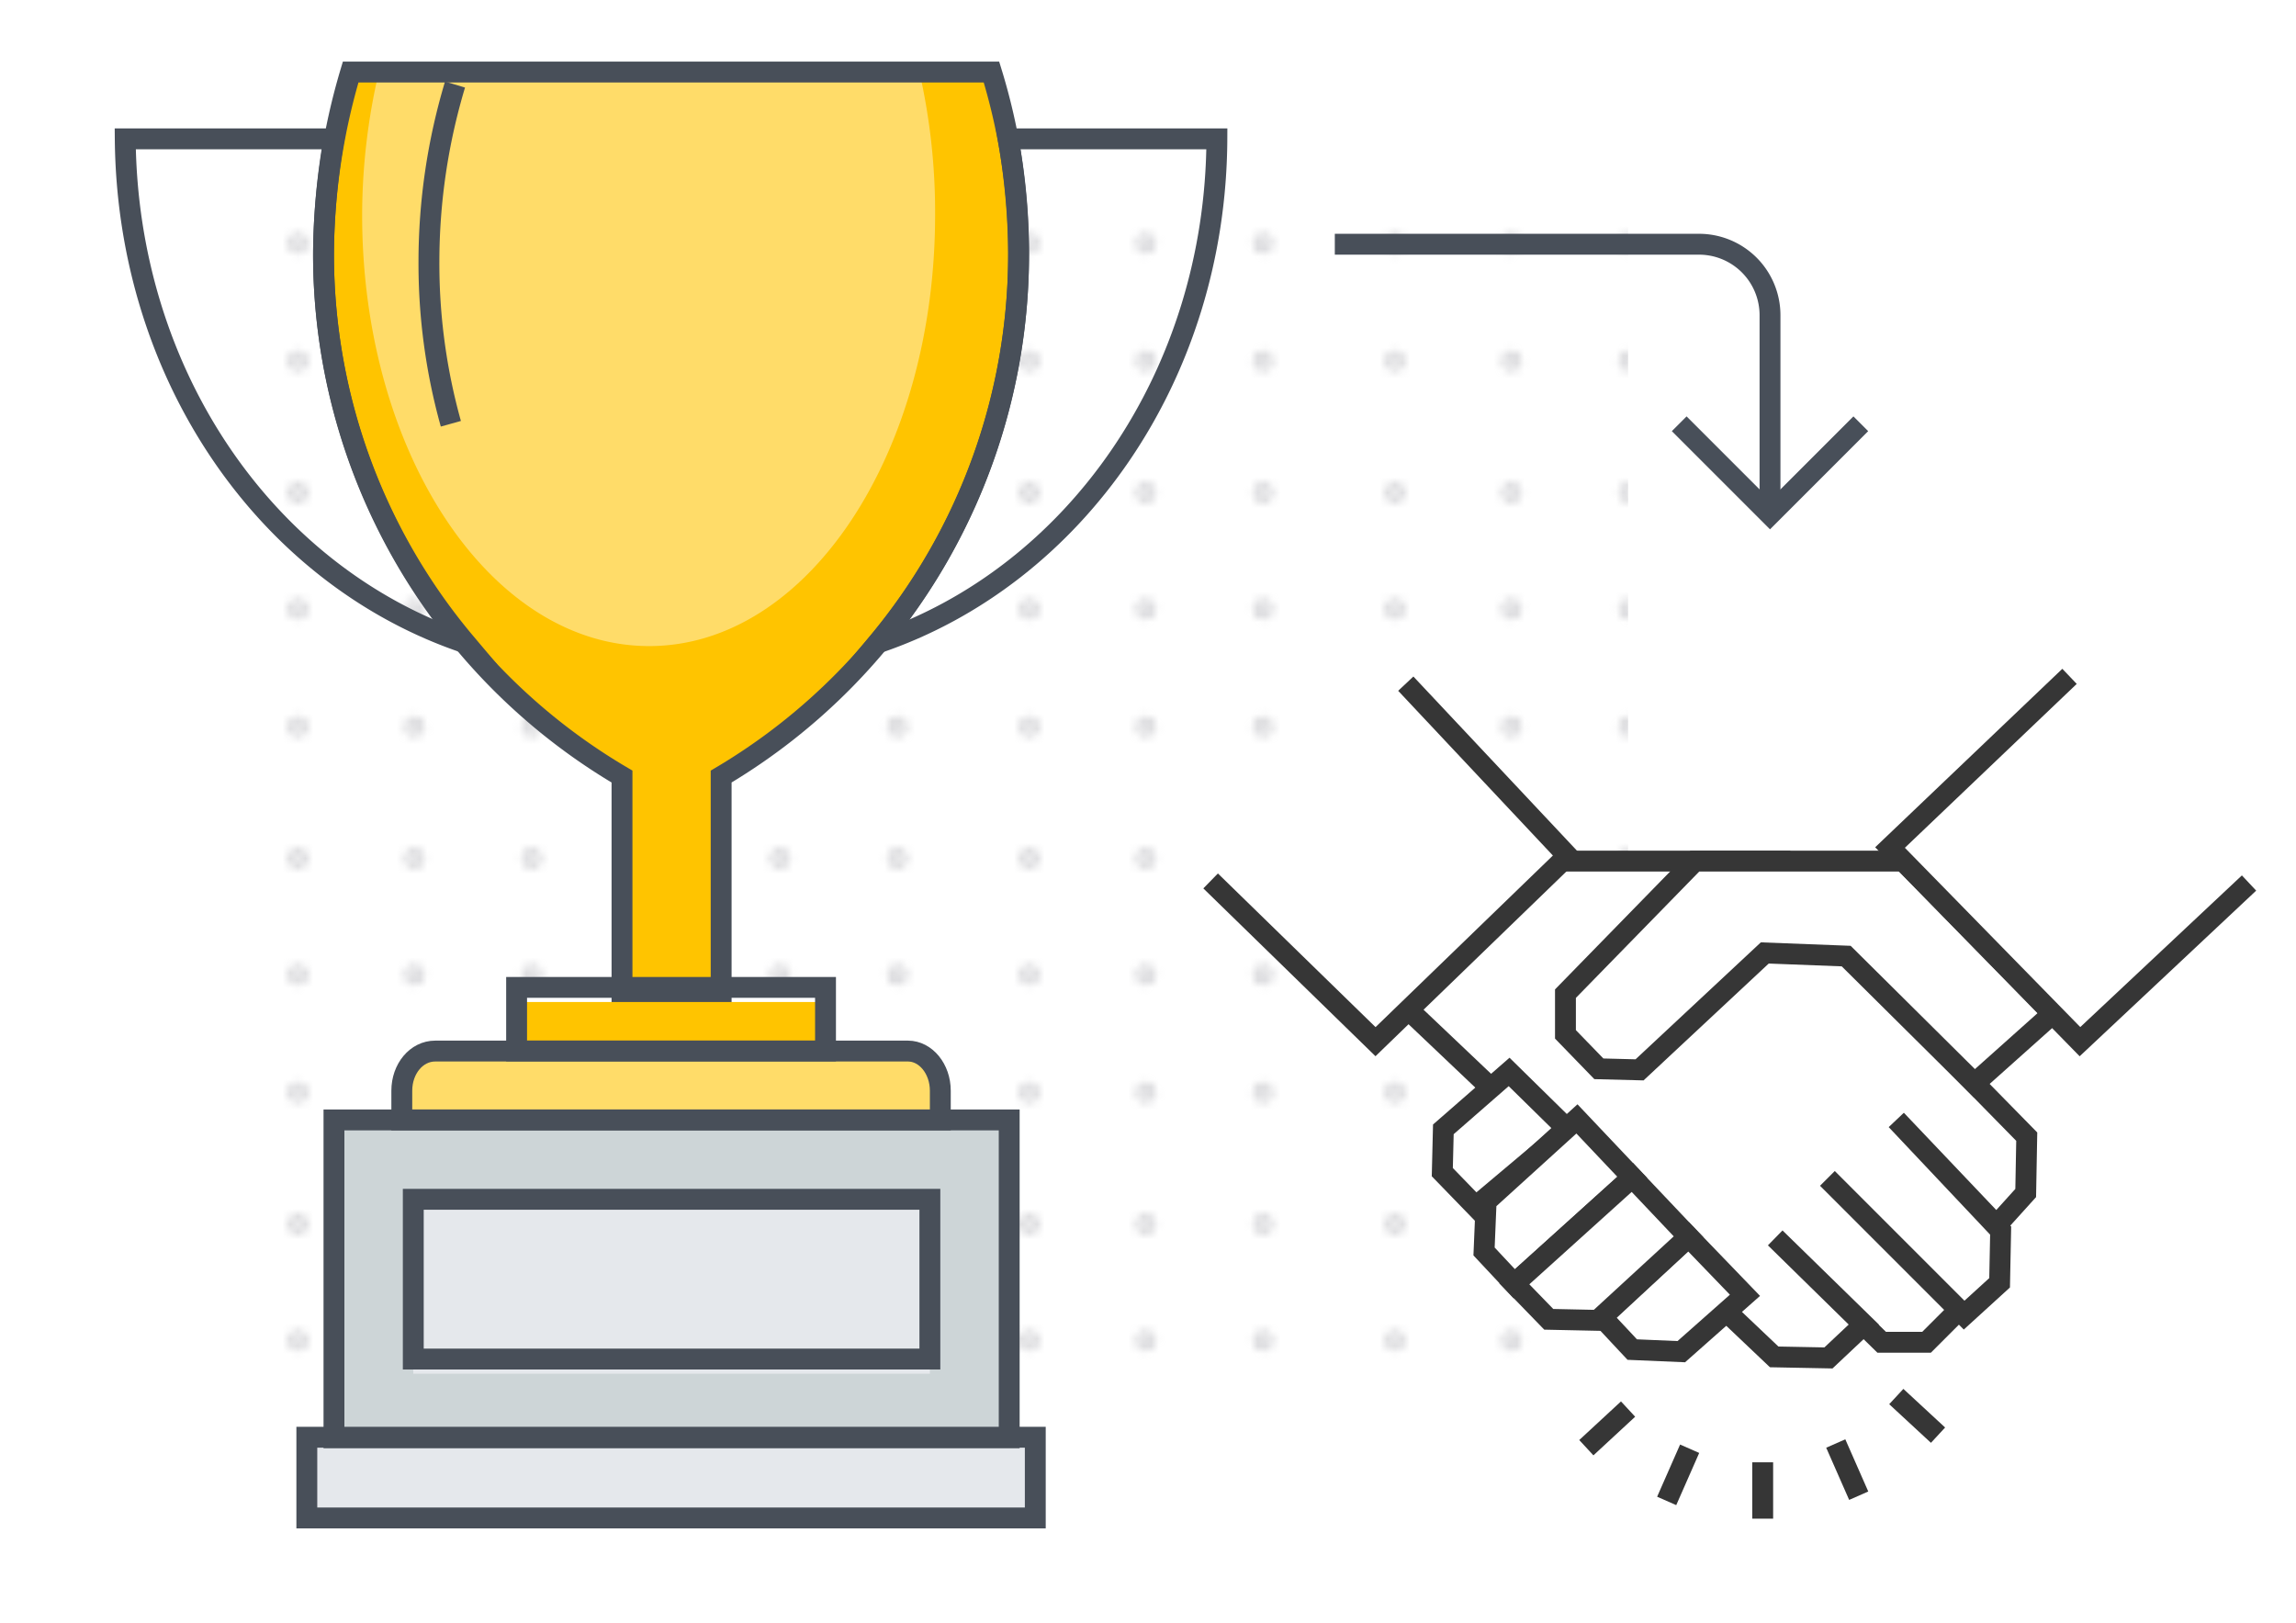
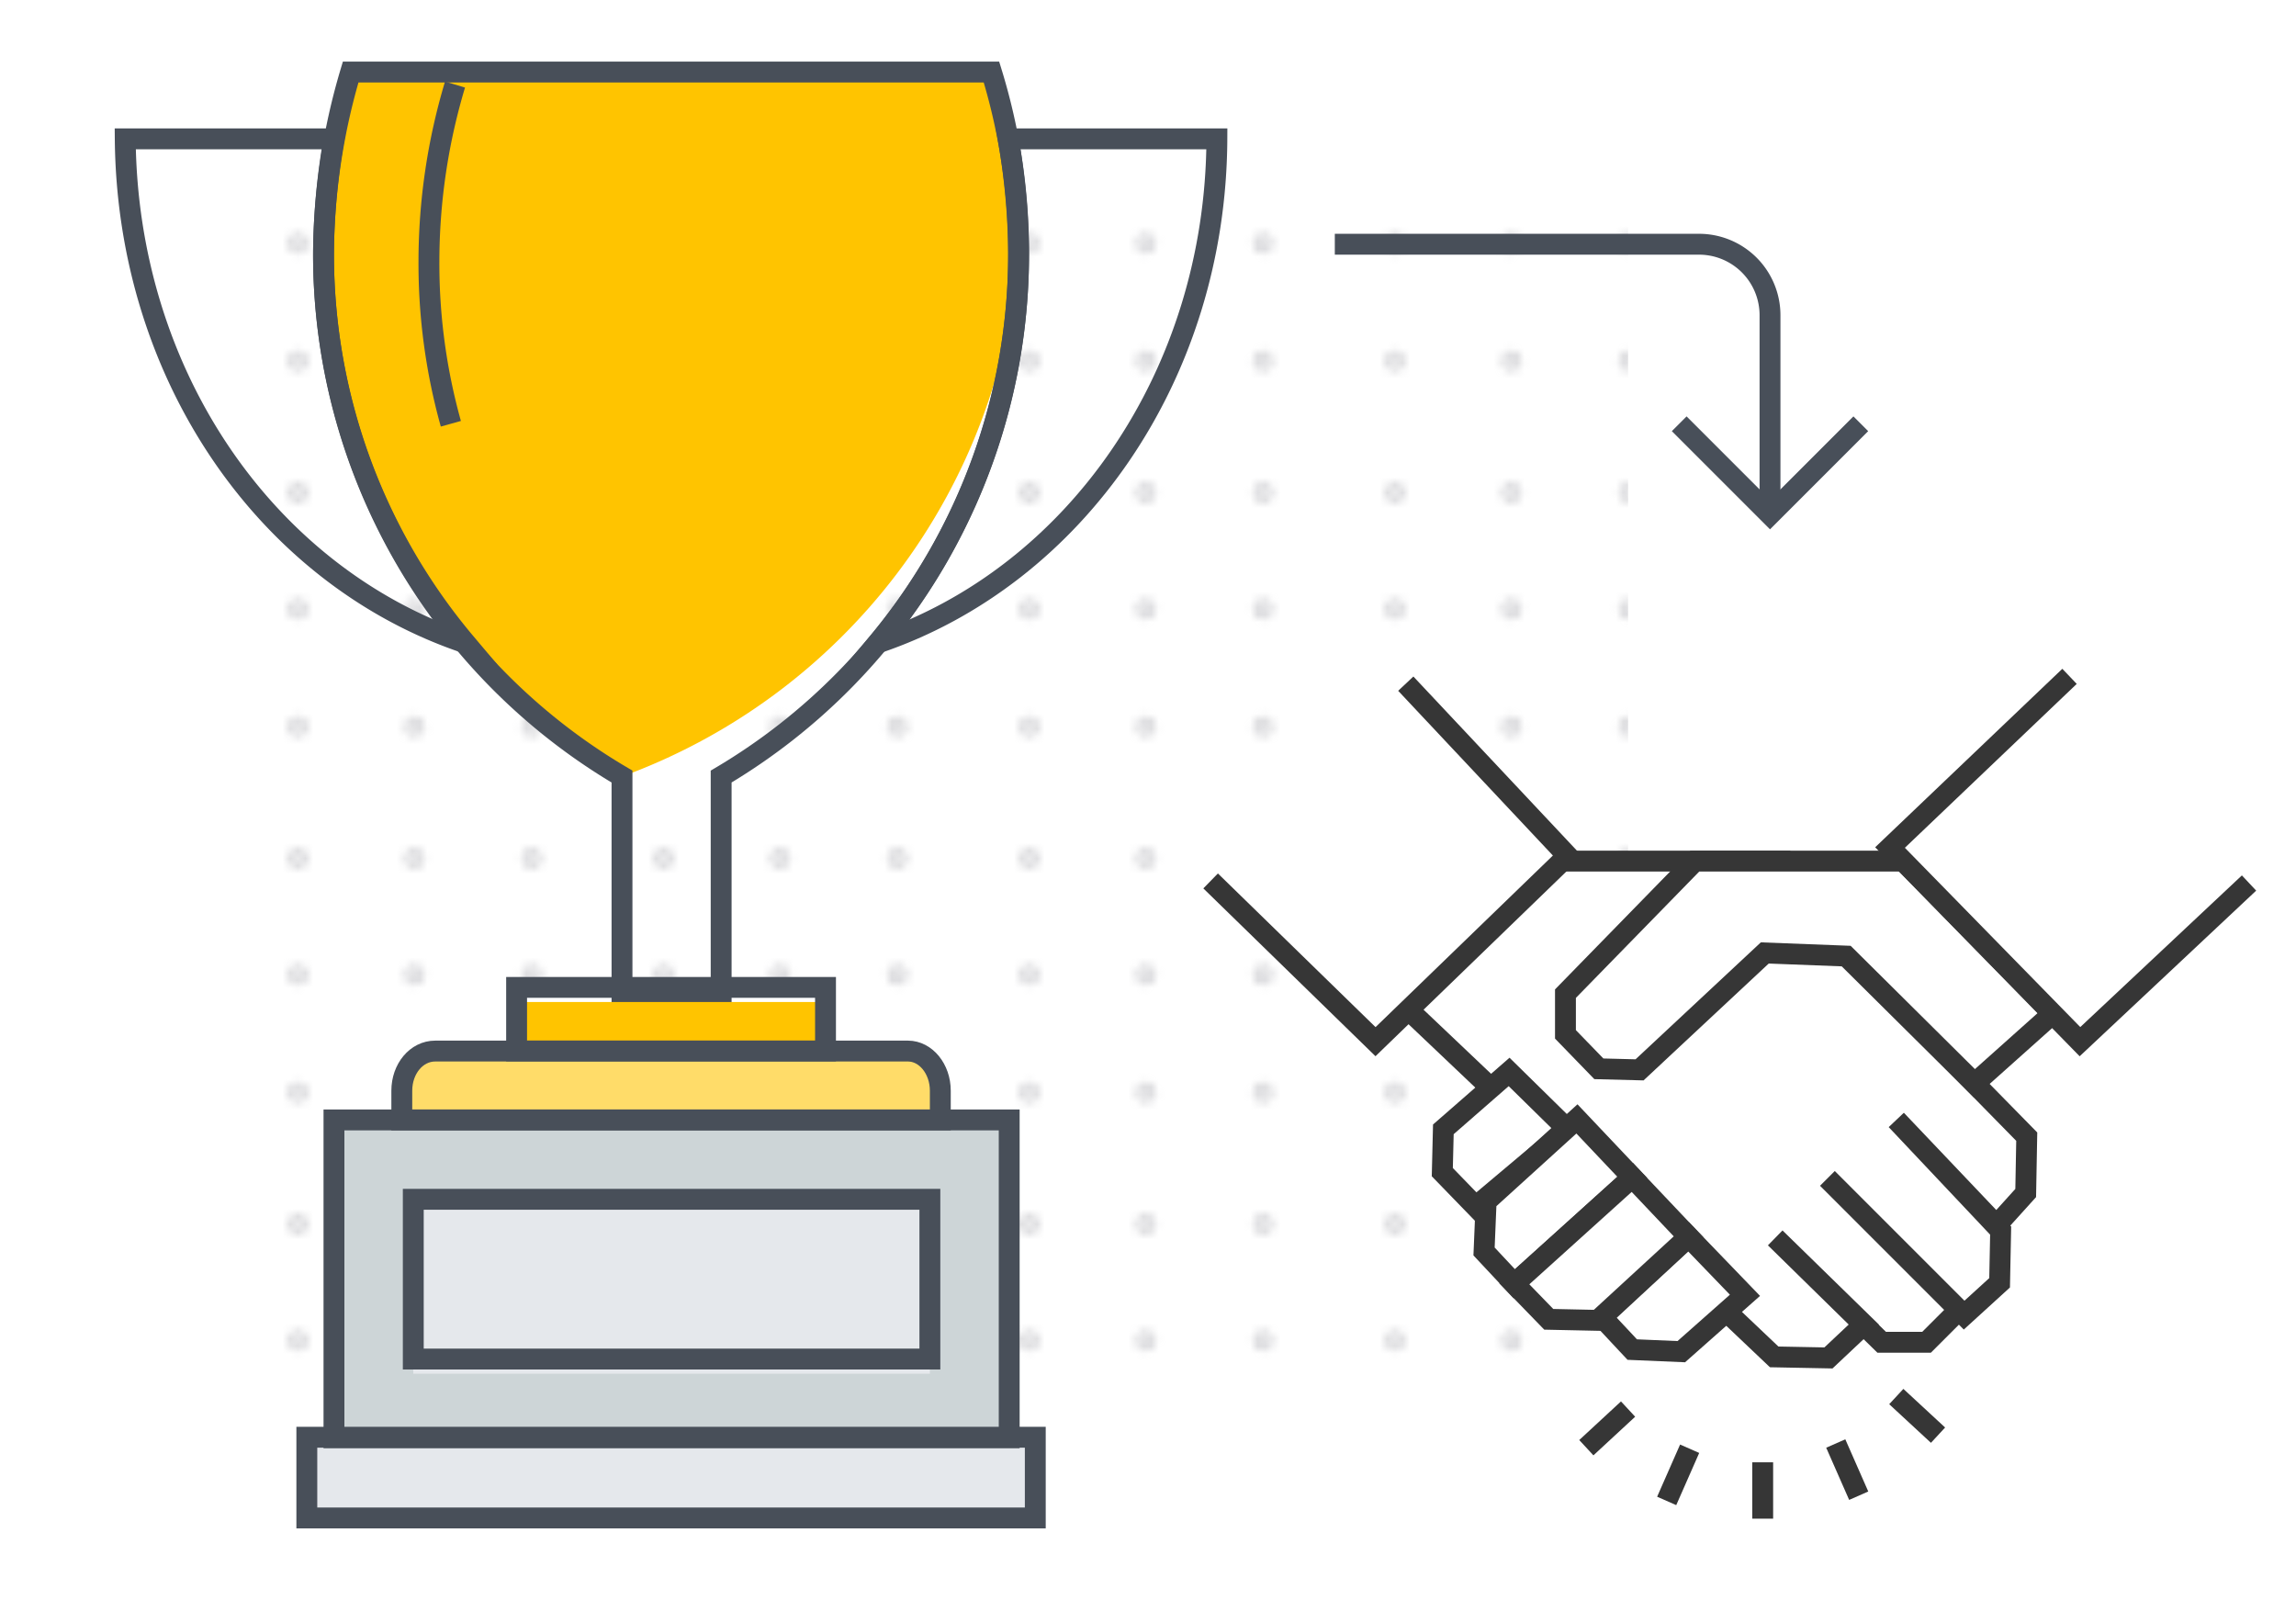
<svg xmlns="http://www.w3.org/2000/svg" viewBox="0 0 220 155.5">
  <defs>
    <style>.cls-1,.cls-5,.cls-8,.cls-9{fill:none;}.cls-2{fill:#aaaab0;stroke:#aaaab0;}.cls-12,.cls-2,.cls-8,.cls-9{stroke-miterlimit:10;}.cls-12,.cls-2,.cls-5,.cls-8,.cls-9{stroke-width:2px;}.cls-3{opacity:0.48;}.cls-4{fill:url(#Unnamed_Pattern_3);}.cls-5,.cls-8,.cls-9{stroke:#484f59;}.cls-6{fill:#ffc400;}.cls-7{fill:#ffdc69;}.cls-9{stroke-linecap:round;}.cls-10{fill:#e5e8ec;}.cls-11{fill:#cdd5d7;}.cls-12{fill:#fff;stroke:#363636;}</style>
    <pattern id="Unnamed_Pattern_3" data-name="Unnamed Pattern 3" width="47.7" height="47.68" patternTransform="translate(863.3 41) scale(0.73)" patternUnits="userSpaceOnUse" viewBox="0 0 47.7 47.7">
      <rect class="cls-1" width="47.7" height="47.68" />
      <circle class="cls-2" cx="8.5" cy="8.5" r="0.4" />
      <circle class="cls-2" cx="23.8" cy="8.5" r="0.4" />
      <circle class="cls-2" cx="39.2" cy="8.5" r="0.4" />
      <circle class="cls-2" cx="8.5" cy="23.8" r="0.4" />
      <circle class="cls-2" cx="23.8" cy="23.8" r="0.4" />
      <circle class="cls-2" cx="39.2" cy="23.8" r="0.4" />
      <circle class="cls-2" cx="8.5" cy="39.2" r="0.4" />
      <circle class="cls-2" cx="23.8" cy="39.2" r="0.4" />
      <circle class="cls-2" cx="39.2" cy="39.2" r="0.4" />
    </pattern>
  </defs>
  <title>situaciones-administrativas</title>
  <g id="Capa_1" data-name="Capa 1">
    <g class="cls-3">
      <polygon class="cls-4" points="22.1 132.7 21.8 19.5 156 19.6 156 130.1 22.1 132.7" />
    </g>
    <polyline class="cls-5" points="178.3 40.6 169.6 49.3 160.9 40.6" />
    <path class="cls-5" d="M127.9,23.4h34.8a6.8,6.8,0,0,1,6.9,6.8V48.6" />
-     <path class="cls-6" d="M95,6.9H33.6A61.9,61.9,0,0,0,31,24.2,58,58,0,0,0,59.6,74.4V96h9.5V74.4A58.1,58.1,0,0,0,97.6,24.2,58.4,58.4,0,0,0,95,6.9Z" />
-     <path class="cls-7" d="M89.6,20.6A60.6,60.6,0,0,0,88.1,6.9H36.3a60.5,60.5,0,0,0-1.6,13.7c0,22.8,12.3,41.3,27.5,41.3S89.6,43.4,89.6,20.6Z" />
+     <path class="cls-6" d="M95,6.9H33.6A61.9,61.9,0,0,0,31,24.2,58,58,0,0,0,59.6,74.4V96V74.4A58.1,58.1,0,0,0,97.6,24.2,58.4,58.4,0,0,0,95,6.9Z" />
    <path class="cls-8" d="M43.2,40.6A57.1,57.1,0,0,1,41.1,25,59.1,59.1,0,0,1,43.6,8.1" />
    <path class="cls-9" d="M95,6.9H33.6A61.9,61.9,0,0,0,31,24.2,58,58,0,0,0,59.6,74.4V96h9.5V74.4A58.1,58.1,0,0,0,97.6,24.2,58.4,58.4,0,0,0,95,6.9Z" />
    <path class="cls-9" d="M96.6,13.3a65.9,65.9,0,0,1,1,10.9A58.2,58.2,0,0,1,84.1,61.6C103,55.2,116.5,36,116.6,13.3Z" />
    <path class="cls-9" d="M31,24.2a65.9,65.9,0,0,1,1-10.9H12C12.2,36,25.6,55.2,44.6,61.6A57.8,57.8,0,0,1,31,24.2Z" />
    <rect class="cls-10" x="29.4" y="137.7" width="69.8" height="7.73" />
    <path class="cls-7" d="M90.1,107.3v-2.8c0-2.1-1.4-3.8-3.1-3.8H41.7c-1.8,0-3.2,1.7-3.2,3.8v2.8Z" />
    <rect class="cls-6" x="49.5" y="96" width="29.6" height="4.69" />
    <rect class="cls-11" x="32" y="107.3" width="64.7" height="30.45" />
    <rect class="cls-10" x="39.6" y="114.9" width="49.5" height="16.71" />
    <rect class="cls-9" x="39.6" y="114.9" width="49.5" height="15.31" />
    <rect class="cls-9" x="29.4" y="137.7" width="69.8" height="7.73" />
    <path class="cls-9" d="M90.1,107.3v-2.8c0-2.1-1.4-3.8-3.1-3.8H41.7c-1.8,0-3.2,1.7-3.2,3.8v2.8Z" />
    <rect class="cls-9" x="49.5" y="94.6" width="29.6" height="6.09" />
    <rect class="cls-9" x="32" y="107.3" width="64.7" height="30.45" />
    <polygon class="cls-12" points="148.9 82.5 134.7 96.5 170 130 175.2 130.1 178.6 126.9 170.1 118.6 180.3 128.6 184.6 128.6 187.7 125.5 175.1 112.9 188.2 126 191.6 122.9 191.7 117.9 181.7 107.3 191.3 117.4 194.1 114.3 194.2 108.9 173.2 87.5 170.9 82.5 148.9 82.5" />
    <polygon class="cls-12" points="138.3 108.2 144.6 102.7 150.2 108.2 141.4 115.6 138.2 112.3 138.3 108.2" />
    <polygon class="cls-12" points="153.5 126.2 161.8 118.5 167.2 124.1 161.1 129.5 156.4 129.3 153.5 126.2" />
    <polygon class="cls-12" points="142.4 115.1 151.1 107.2 156.4 112.8 145.1 123 142.2 119.9 142.4 115.1" />
    <polygon class="cls-12" points="145.1 123 156.4 112.8 161.8 118.5 153.1 126.5 148.4 126.4 145.1 123" />
    <polyline class="cls-12" points="116 84.4 131.8 99.8 150.2 82 134.7 65.5" />
    <polygon class="cls-12" points="182.4 82.5 162.4 82.5 150 95.2 150 99.1 153.2 102.4 157.1 102.5 169.1 91.3 176.9 91.6 189.2 103.8 196.7 97.1 182.4 82.5" />
    <polyline class="cls-12" points="198.3 64.8 181.1 81.2 199.3 99.8 215.5 84.6" />
    <line class="cls-12" x1="168.9" y1="140.1" x2="168.9" y2="145.5" />
    <line class="cls-12" x1="161.9" y1="138.8" x2="159.7" y2="143.8" />
    <line class="cls-12" x1="156" y1="135" x2="152" y2="138.7" />
    <line class="cls-12" x1="175.9" y1="138.3" x2="178.1" y2="143.3" />
    <line class="cls-12" x1="181.7" y1="133.8" x2="185.7" y2="137.5" />
  </g>
</svg>